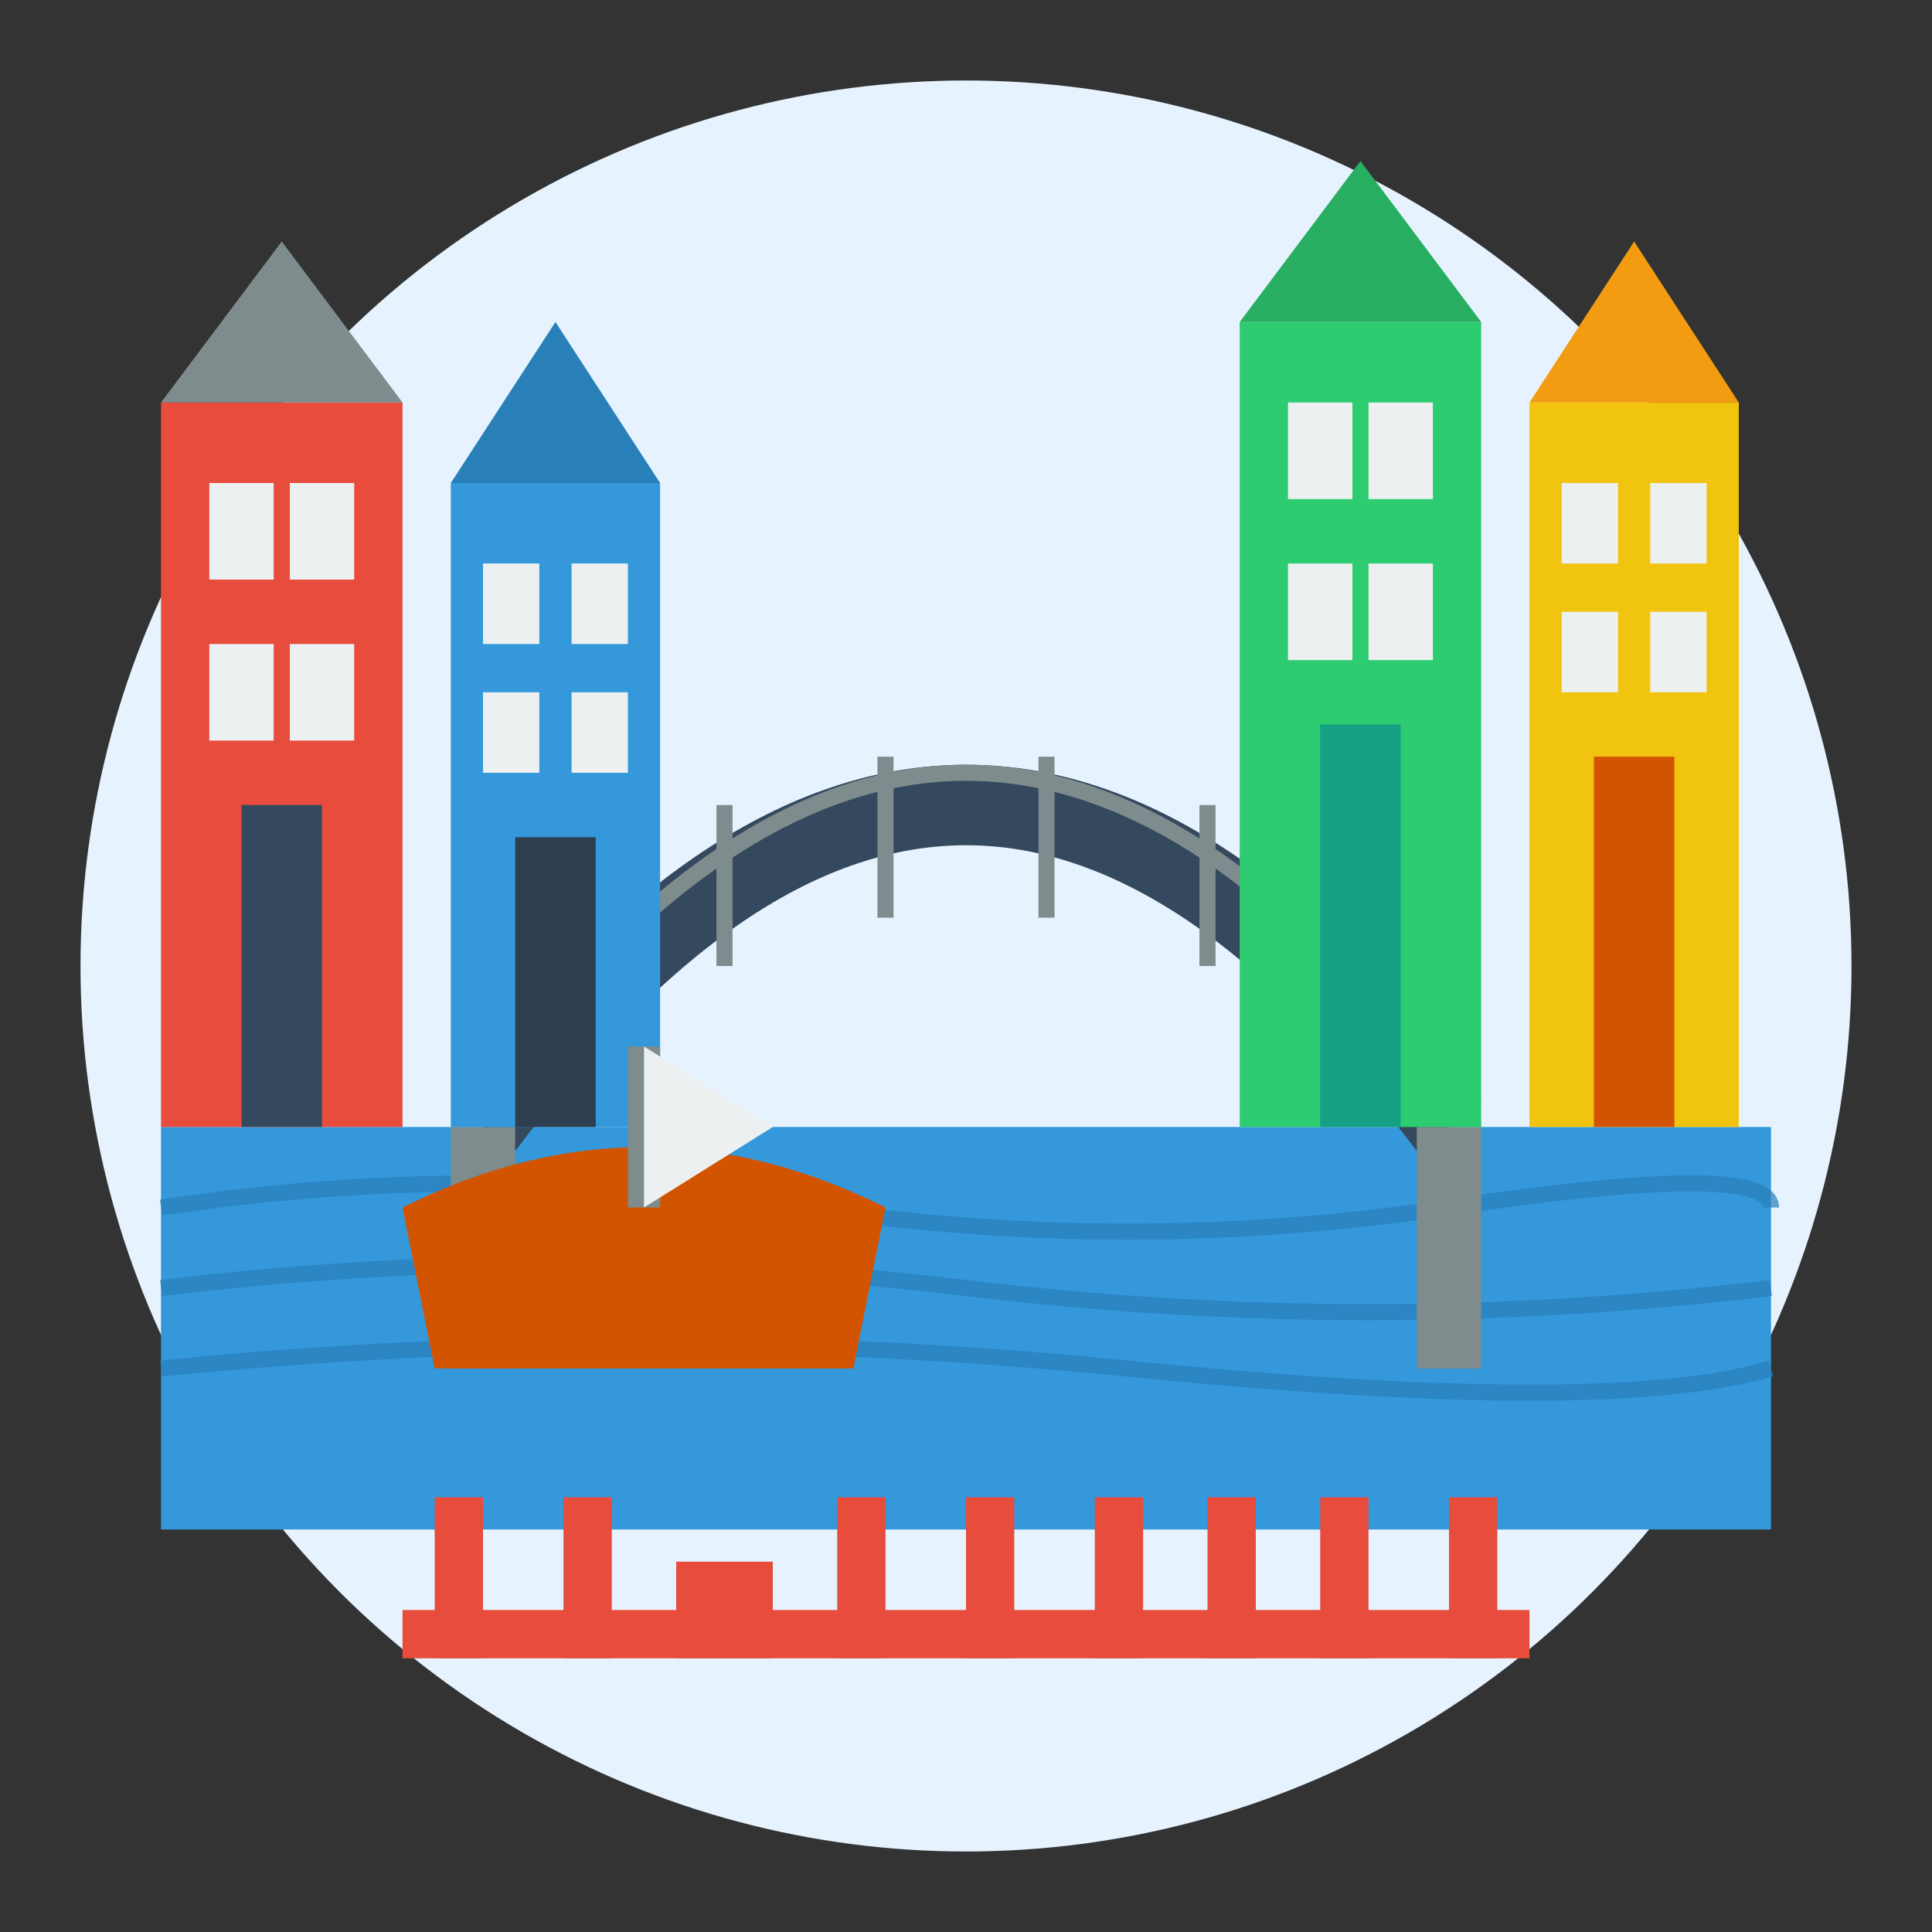
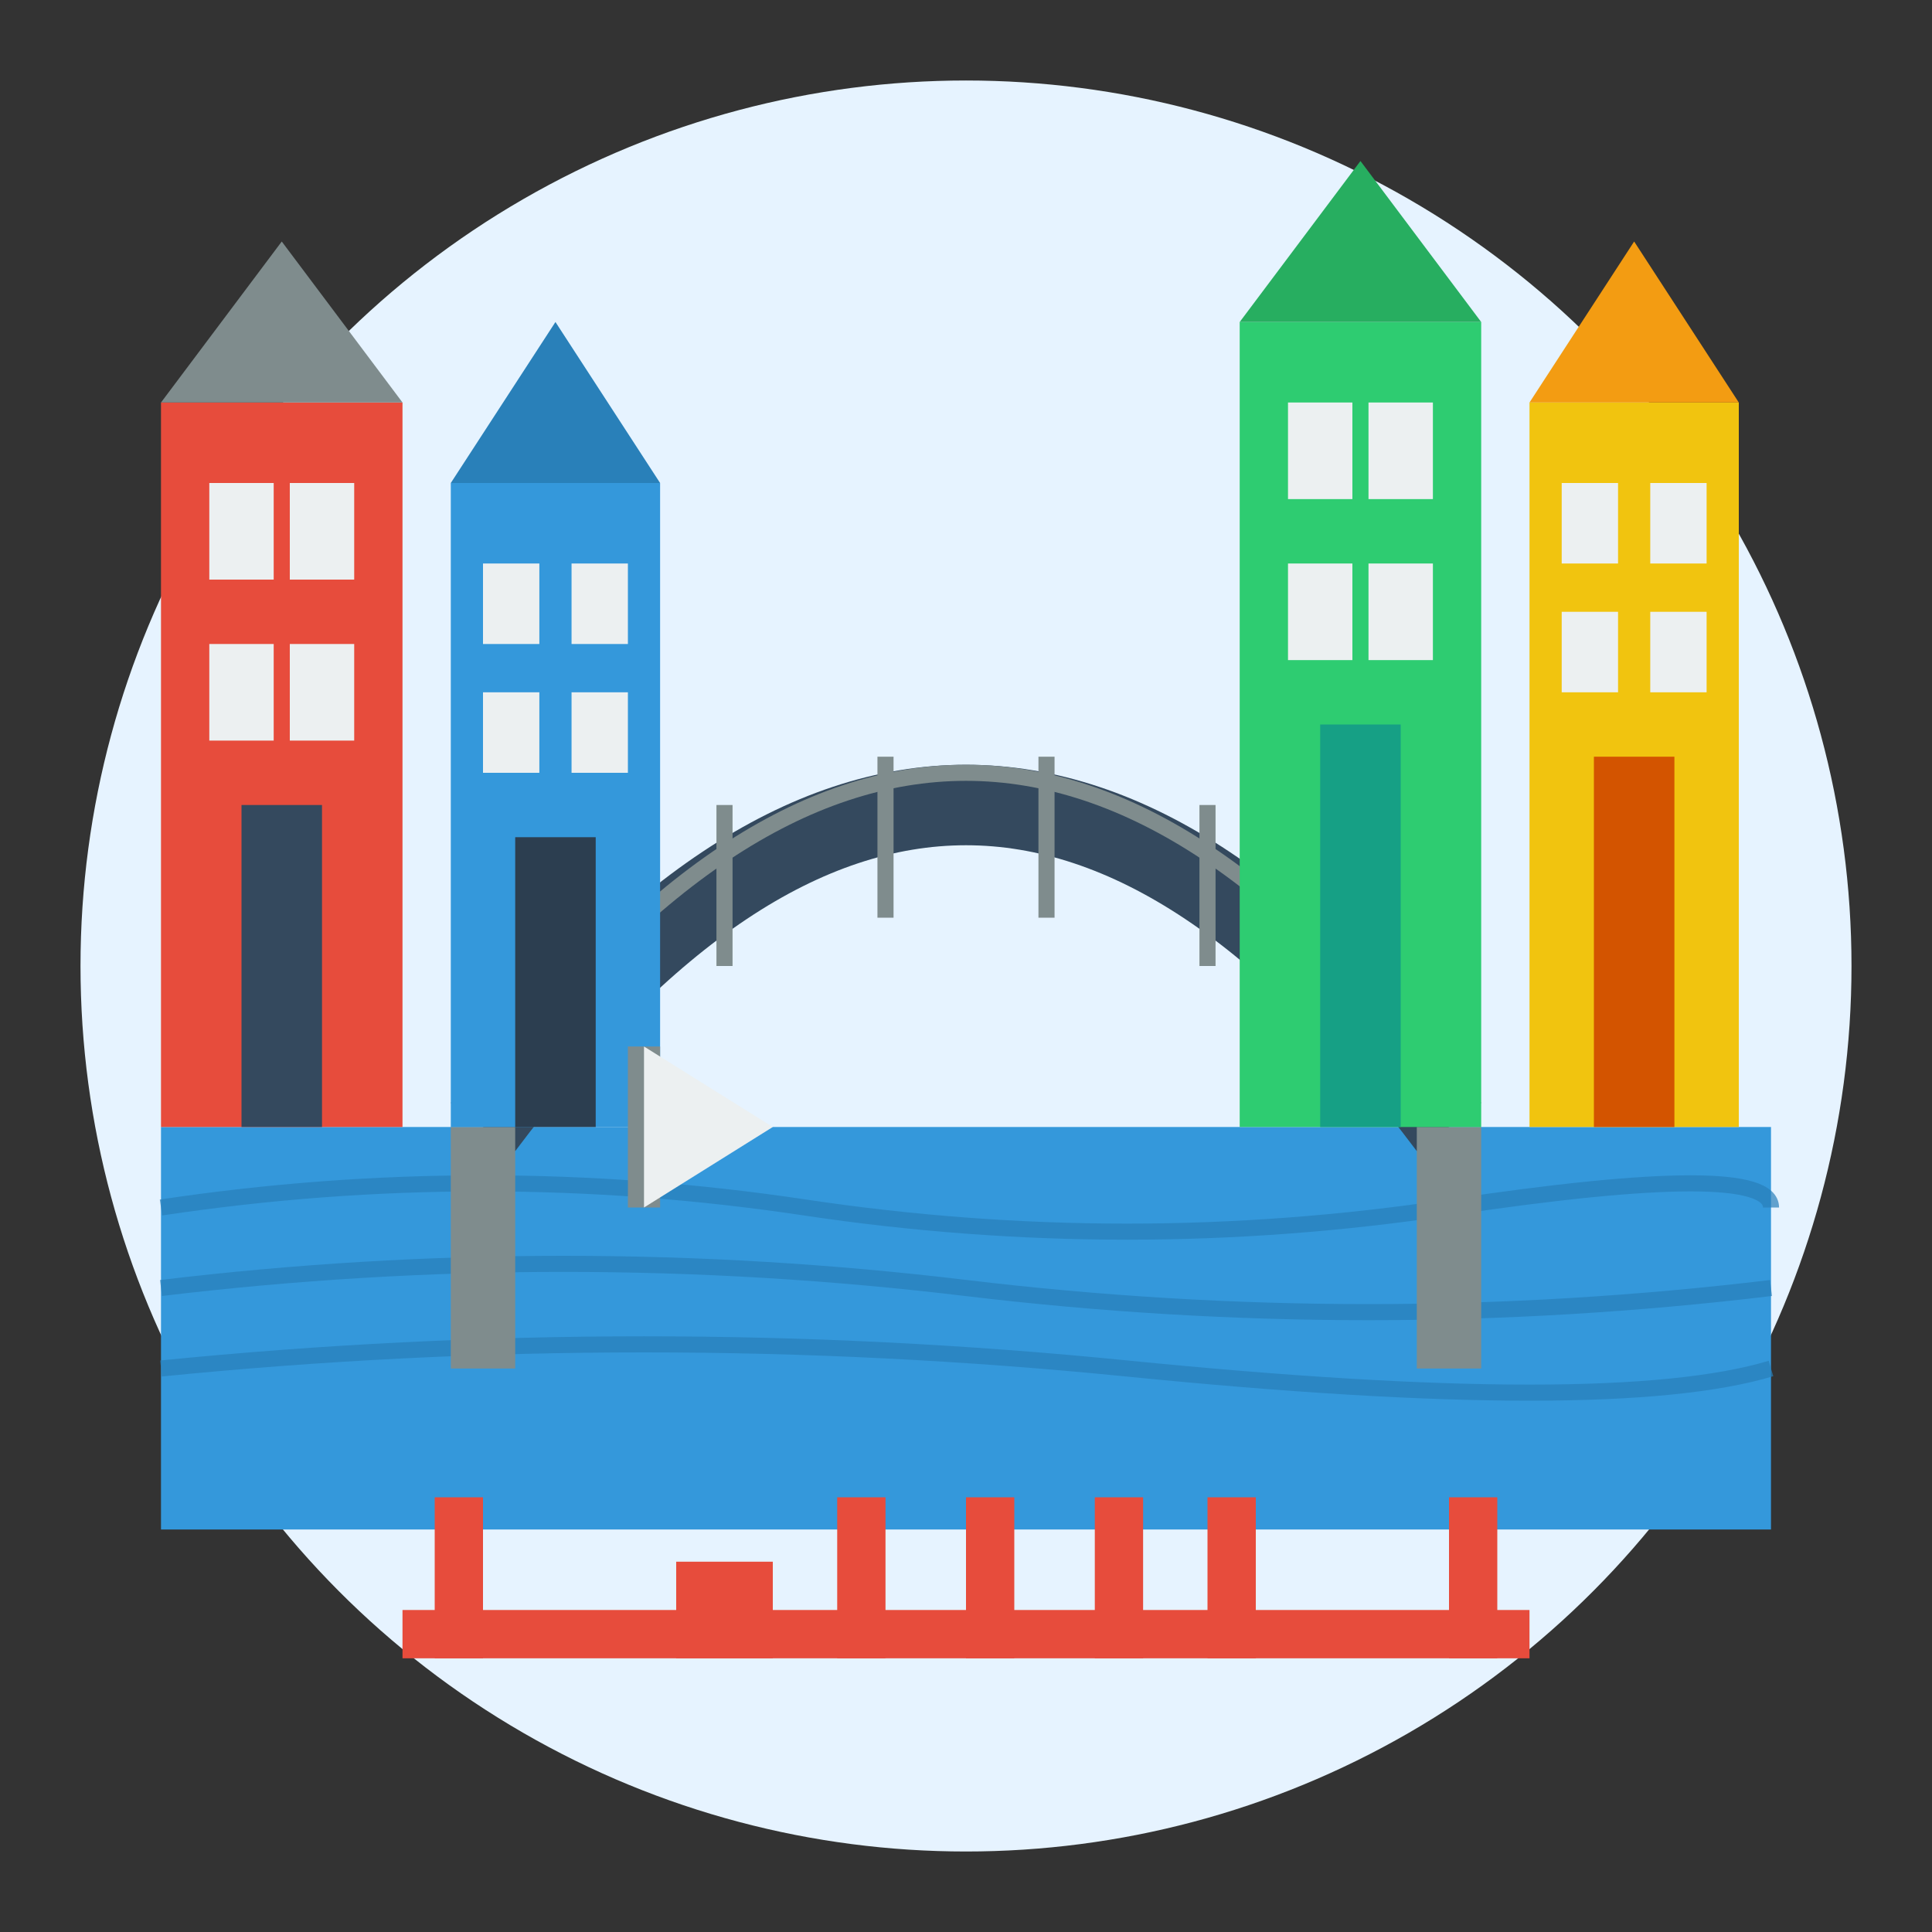
<svg xmlns="http://www.w3.org/2000/svg" viewBox="0 0 120 120" width="120" height="120">
  <rect x="0" y="0" width="120" height="120" fill="#333333" stroke="none" />
  <circle cx="60" cy="60" r="55" fill="#e6f3ff" />
  <rect x="10" y="70" width="100" height="25" fill="#3498db" />
  <path d="M10,75 Q30,72 50,75 Q70,78 90,75 Q110,72 110,75" fill="none" stroke="#2980b9" stroke-width="1" opacity="0.7" />
  <path d="M10,80 Q35,77 60,80 Q85,83 110,80" fill="none" stroke="#2980b9" stroke-width="1" opacity="0.7" />
  <path d="M10,85 Q40,82 70,85 Q100,88 110,85" fill="none" stroke="#2980b9" stroke-width="1" opacity="0.7" />
  <g transform="translate(60, 70)">
    <path d="M-30,0 Q-15,-20 0,-20 Q15,-20 30,0" fill="none" stroke="#34495e" stroke-width="5" />
    <rect x="-32" y="0" width="4" height="15" fill="#7f8c8d" />
    <rect x="28" y="0" width="4" height="15" fill="#7f8c8d" />
    <path d="M-30,-2 Q-15,-22 0,-22 Q15,-22 30,-2" fill="none" stroke="#7f8c8d" stroke-width="1" />
    <path d="M-25,-5 L-25,-15 M-15,-10 L-15,-20 M-5,-13 L-5,-23 M5,-13 L5,-23 M15,-10 L15,-20 M25,-5 L25,-15" stroke="#7f8c8d" stroke-width="1" />
  </g>
  <g transform="translate(28, 55)">
    <rect x="-18" y="-30" width="15" height="45" fill="#e74c3c" />
    <polygon points="-18,-30 -3,-30 -10.5,-40" fill="#7f8c8d" />
    <rect x="-15" y="-25" width="4" height="6" fill="#ecf0f1" />
    <rect x="-10" y="-25" width="4" height="6" fill="#ecf0f1" />
    <rect x="-15" y="-15" width="4" height="6" fill="#ecf0f1" />
    <rect x="-10" y="-15" width="4" height="6" fill="#ecf0f1" />
    <rect x="-13" y="-5" width="5" height="20" fill="#34495e" />
    <rect x="0" y="-25" width="13" height="40" fill="#3498db" />
    <polygon points="0,-25 13,-25 6.5,-35" fill="#2980b9" />
    <rect x="2" y="-20" width="3.5" height="5" fill="#ecf0f1" />
    <rect x="7.5" y="-20" width="3.5" height="5" fill="#ecf0f1" />
    <rect x="2" y="-12" width="3.5" height="5" fill="#ecf0f1" />
    <rect x="7.5" y="-12" width="3.5" height="5" fill="#ecf0f1" />
    <rect x="4" y="-3" width="5" height="18" fill="#2c3e50" />
  </g>
  <g transform="translate(92, 55)">
    <rect x="-15" y="-35" width="15" height="50" fill="#2ecc71" />
    <polygon points="-15,-35 0,-35 -7.5,-45" fill="#27ae60" />
    <rect x="-12" y="-30" width="4" height="6" fill="#ecf0f1" />
    <rect x="-7" y="-30" width="4" height="6" fill="#ecf0f1" />
    <rect x="-12" y="-20" width="4" height="6" fill="#ecf0f1" />
    <rect x="-7" y="-20" width="4" height="6" fill="#ecf0f1" />
    <rect x="-10" y="-10" width="5" height="25" fill="#16a085" />
    <rect x="3" y="-30" width="13" height="45" fill="#f1c40f" />
    <polygon points="3,-30 16,-30 9.5,-40" fill="#f39c12" />
    <rect x="5" y="-25" width="3.5" height="5" fill="#ecf0f1" />
    <rect x="10.5" y="-25" width="3.5" height="5" fill="#ecf0f1" />
    <rect x="5" y="-17" width="3.5" height="5" fill="#ecf0f1" />
    <rect x="10.5" y="-17" width="3.5" height="5" fill="#ecf0f1" />
    <rect x="7" y="-8" width="5" height="23" fill="#d35400" />
  </g>
  <g transform="translate(40, 80)">
-     <path d="M-15,-5 C-5,-10 5,-10 15,-5 L13,5 L-13,5 Z" fill="#d35400" />
    <line x1="0" y1="-5" x2="0" y2="-15" stroke="#7f8c8d" stroke-width="2" />
    <path d="M0,-15 L8,-10 L0,-5 Z" fill="#ecf0f1" />
  </g>
  <g transform="translate(60, 105)">
    <rect x="-35" y="-5" width="70" height="3" fill="#e74c3c" />
    <rect x="-33" y="-12" width="3" height="10" fill="#e74c3c" />
-     <rect x="-25" y="-12" width="3" height="10" fill="#e74c3c" />
    <rect x="-18" y="-8" width="6" height="6" fill="#e74c3c" />
    <rect x="-8" y="-12" width="3" height="10" fill="#e74c3c" />
    <rect x="0" y="-12" width="3" height="10" fill="#e74c3c" />
    <rect x="8" y="-12" width="3" height="10" fill="#e74c3c" />
    <rect x="15" y="-12" width="3" height="10" fill="#e74c3c" />
-     <rect x="22" y="-12" width="3" height="10" fill="#e74c3c" />
    <rect x="30" y="-12" width="3" height="10" fill="#e74c3c" />
  </g>
</svg>